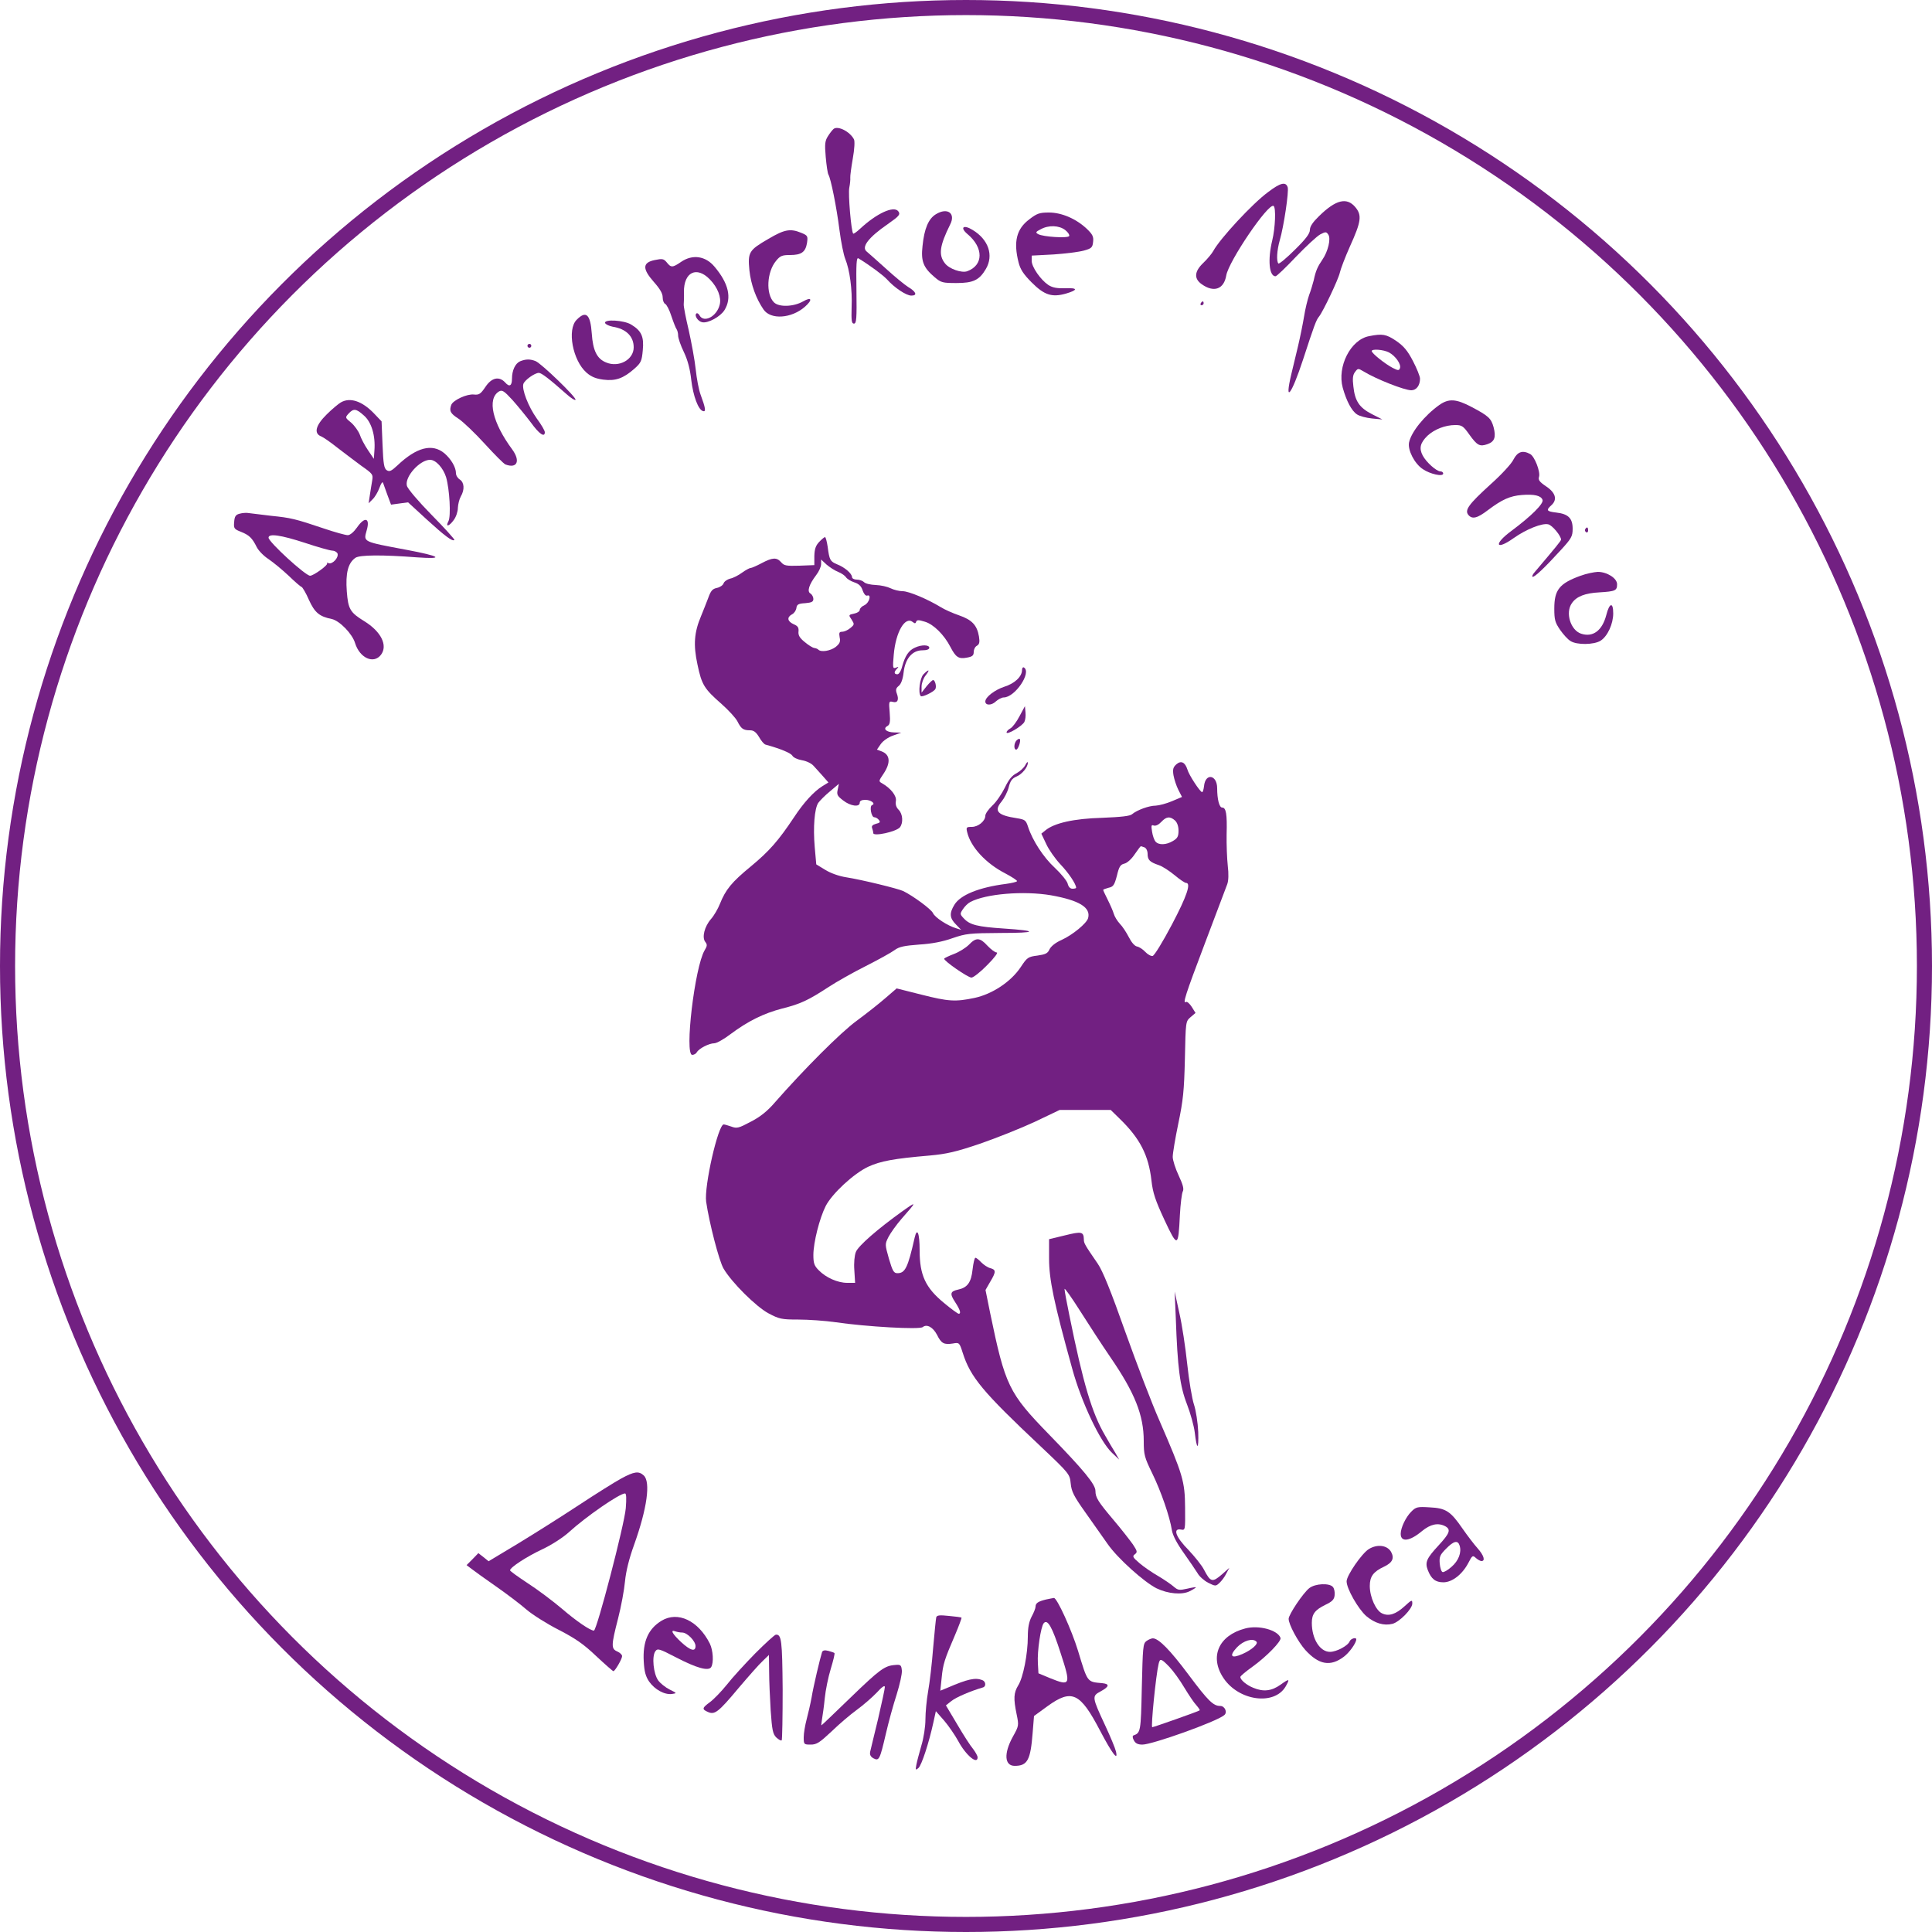
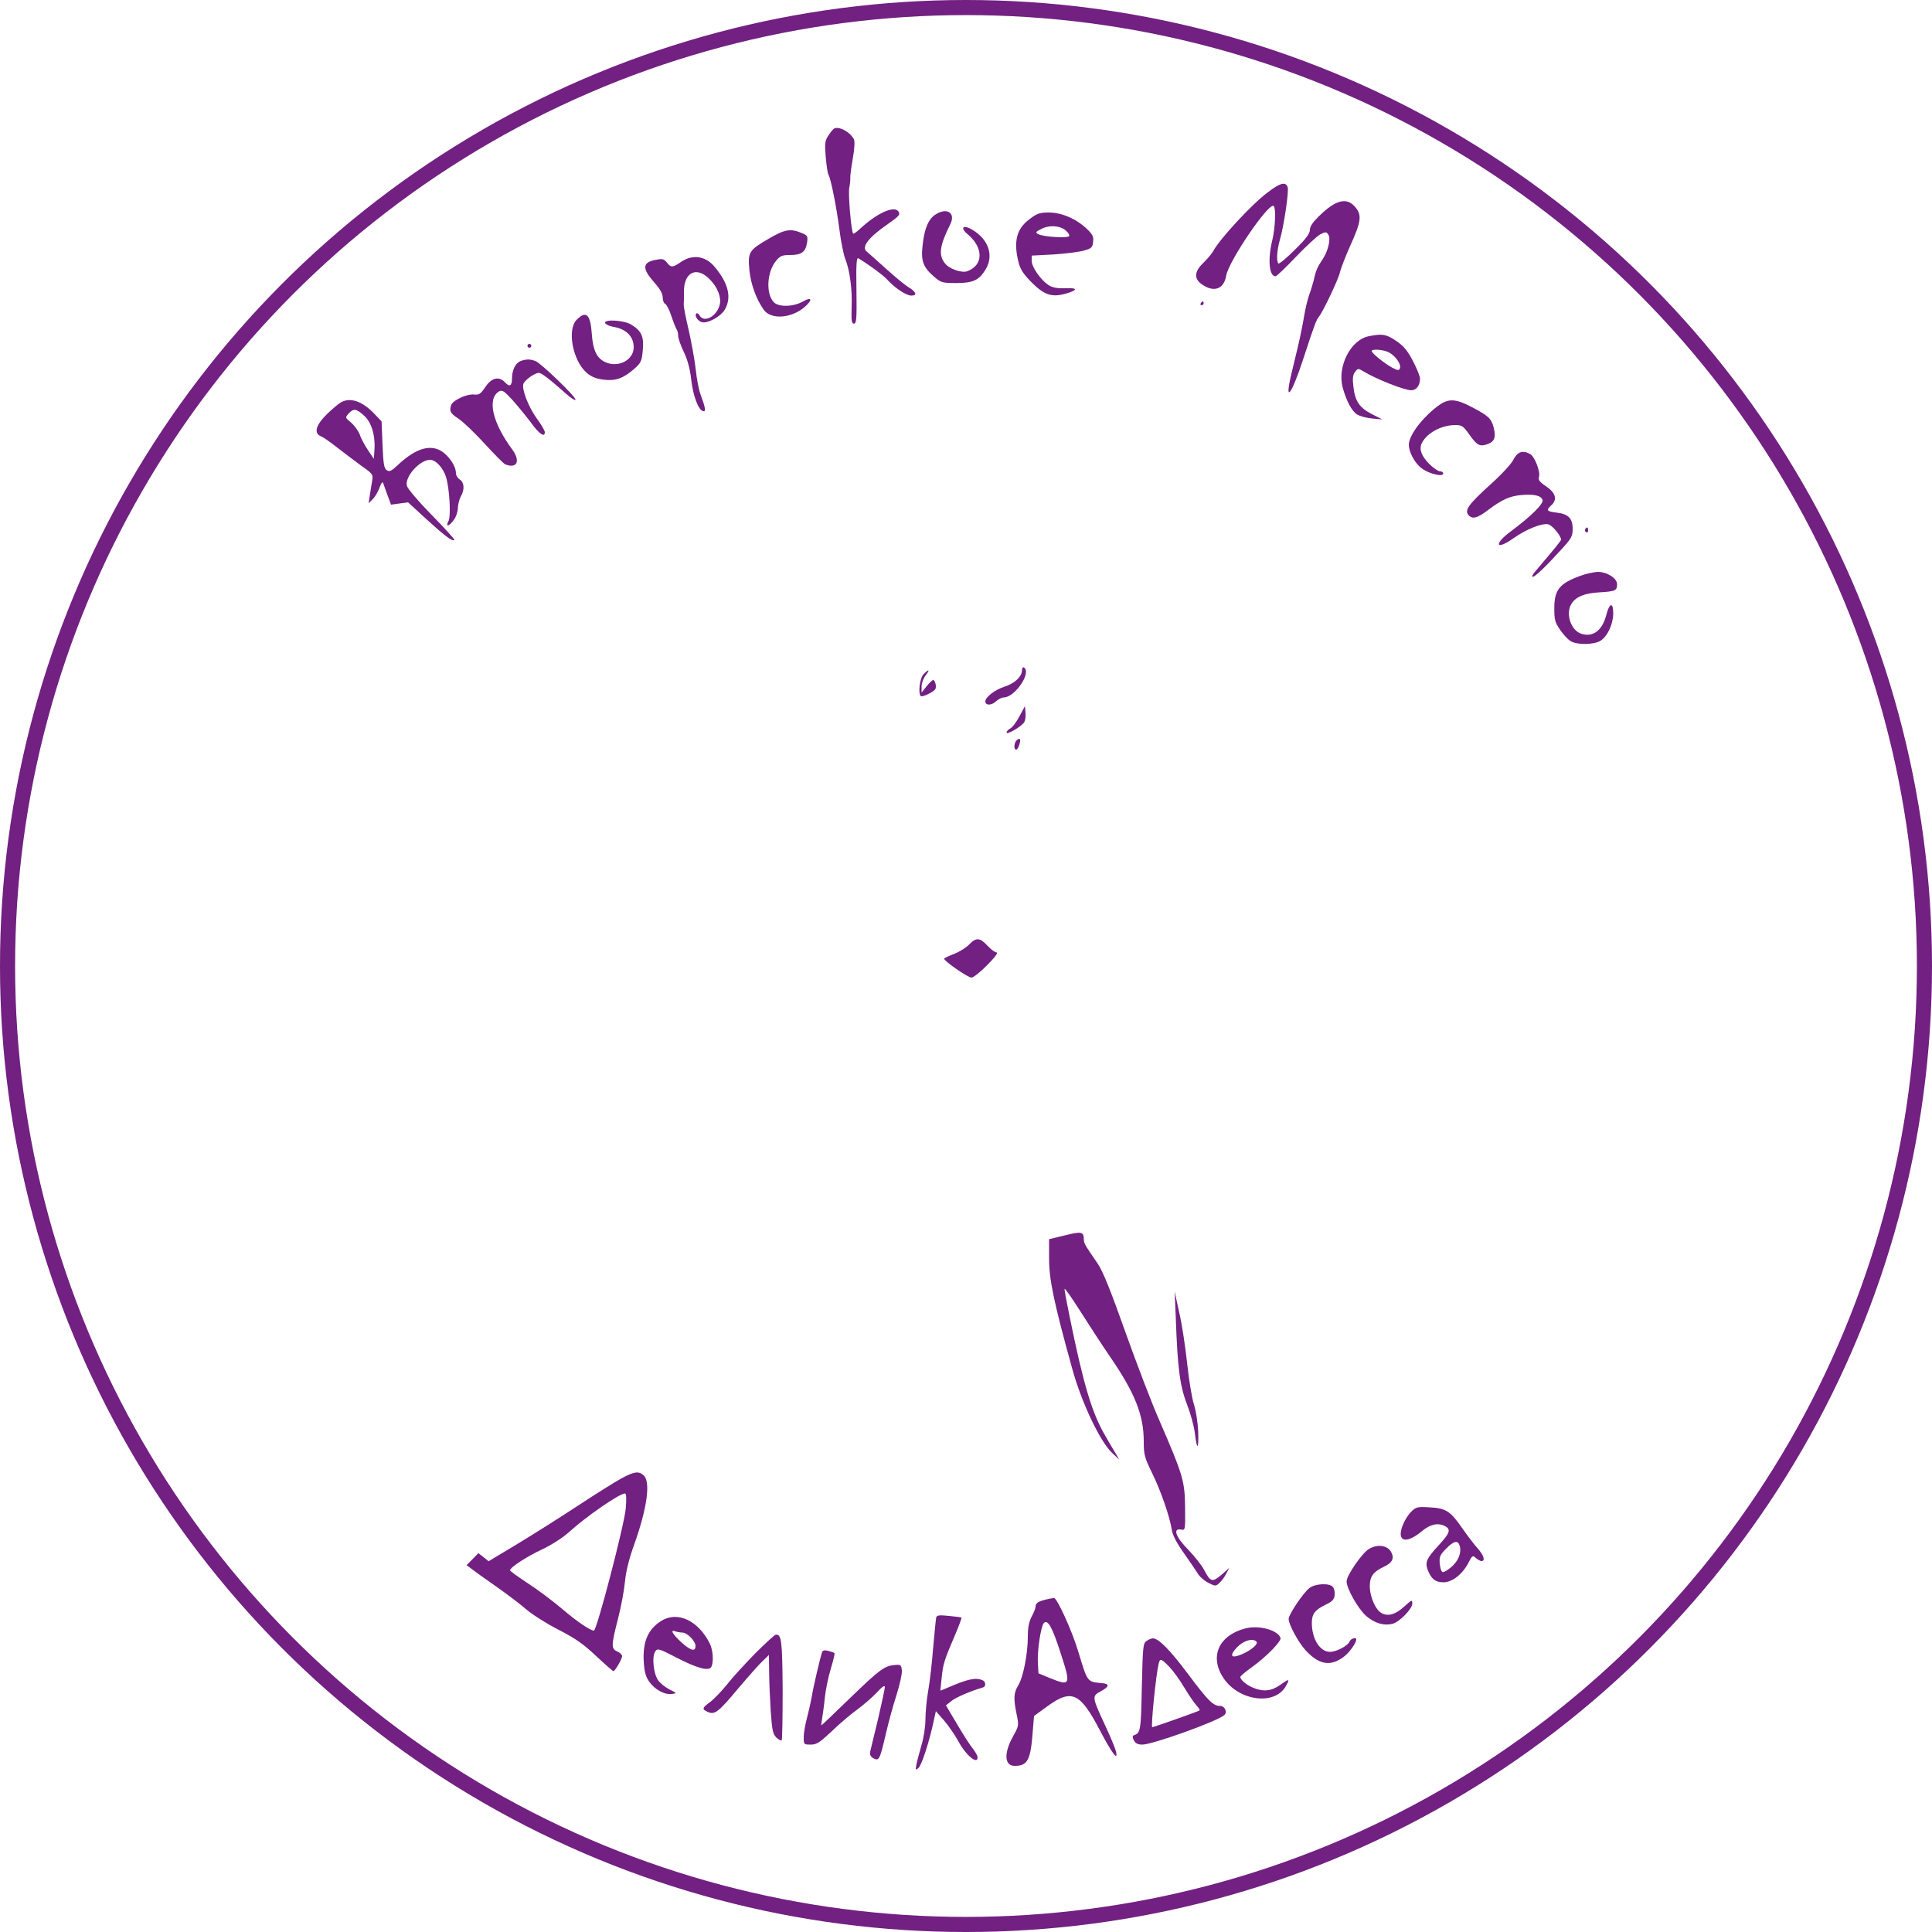
<svg xmlns="http://www.w3.org/2000/svg" width="128" height="128" viewBox="0 0 128 128" fill="none">
  <g clip-path="url(#clip0_15_40)">
    <circle cx="64" cy="64" r="63.5" stroke="#722082" />
    <path d="M55.232 8.538C55.155 8.602 54.989 8.806 54.861 9.011C54.656 9.331 54.63 9.536 54.707 10.406C54.758 10.97 54.835 11.494 54.886 11.571C55.04 11.814 55.424 13.709 55.616 15.232C55.718 16.038 55.898 16.909 56 17.152C56.294 17.869 56.474 19.187 56.422 20.352C56.397 21.248 56.422 21.44 56.576 21.44C56.742 21.44 56.768 21.12 56.742 19.226C56.717 17.498 56.742 17.037 56.87 17.114C57.664 17.6 58.483 18.214 58.752 18.496C59.264 19.072 60.045 19.584 60.378 19.584C60.8 19.584 60.698 19.328 60.16 19.008C59.93 18.867 59.264 18.317 58.688 17.792C58.099 17.267 57.536 16.755 57.421 16.666C57.05 16.371 57.536 15.731 58.816 14.848C59.584 14.31 59.674 14.208 59.507 13.99C59.2 13.619 58.074 14.144 56.998 15.142C56.768 15.36 56.55 15.514 56.525 15.475C56.397 15.347 56.179 12.838 56.269 12.429C56.32 12.173 56.346 11.878 56.333 11.776C56.32 11.674 56.397 11.098 56.499 10.509C56.614 9.869 56.64 9.344 56.576 9.229C56.307 8.717 55.526 8.32 55.232 8.538Z" fill="#722082" />
    <path d="M84.019 12.723C82.983 13.478 80.819 15.821 80.384 16.627C80.294 16.794 80 17.152 79.719 17.421C79.13 17.984 79.091 18.458 79.616 18.829C80.422 19.405 81.088 19.162 81.242 18.253C81.395 17.318 84.032 13.427 84.378 13.645C84.544 13.747 84.493 15.091 84.288 15.936C83.981 17.203 84.083 18.304 84.506 18.304C84.582 18.304 85.184 17.728 85.862 17.011C86.541 16.307 87.258 15.642 87.475 15.526C87.821 15.347 87.872 15.347 88 15.539C88.192 15.795 87.987 16.666 87.603 17.216C87.296 17.664 87.168 17.946 87.04 18.56C86.976 18.803 86.848 19.251 86.733 19.546C86.63 19.84 86.477 20.467 86.4 20.954C86.323 21.427 86.144 22.31 86.003 22.912C85.862 23.514 85.658 24.346 85.555 24.781C85.082 26.778 85.555 26.189 86.336 23.808C87.066 21.568 87.207 21.184 87.386 20.979C87.654 20.646 88.678 18.496 88.768 18.061C88.819 17.83 89.114 17.05 89.434 16.333C90.189 14.669 90.24 14.259 89.792 13.722C89.229 13.056 88.512 13.222 87.398 14.31C86.976 14.72 86.784 15.002 86.784 15.232C86.784 15.475 86.515 15.834 85.786 16.55C85.235 17.101 84.749 17.498 84.698 17.459C84.557 17.306 84.595 16.602 84.787 15.923C85.056 15.002 85.402 12.685 85.312 12.403C85.184 12.019 84.826 12.109 84.019 12.723Z" fill="#722082" />
    <path d="M62.003 14.195C61.517 14.49 61.235 15.142 61.12 16.294C61.005 17.306 61.171 17.728 61.926 18.368C62.349 18.726 62.451 18.752 63.373 18.752C64.474 18.752 64.883 18.56 65.318 17.818C65.843 16.922 65.498 15.872 64.435 15.232C63.834 14.861 63.578 15.066 64.09 15.501C65.178 16.41 65.165 17.574 64.077 17.971C63.706 18.099 62.886 17.818 62.605 17.446C62.17 16.896 62.246 16.294 62.95 14.874C63.334 14.131 62.771 13.722 62.003 14.195Z" fill="#722082" />
    <path d="M68.198 14.528C67.341 15.168 67.136 16.013 67.482 17.382C67.597 17.843 67.802 18.163 68.352 18.714C69.184 19.546 69.683 19.712 70.605 19.456C71.437 19.213 71.424 19.059 70.567 19.098C70.016 19.11 69.734 19.059 69.453 18.88C68.941 18.534 68.352 17.69 68.352 17.28V16.934L69.799 16.858C70.579 16.806 71.488 16.691 71.808 16.602C72.32 16.461 72.384 16.397 72.422 16.013C72.461 15.68 72.384 15.526 72.013 15.168C71.296 14.49 70.336 14.08 69.491 14.08C68.864 14.08 68.698 14.144 68.198 14.528ZM70.579 15.245C70.758 15.386 70.874 15.565 70.835 15.642C70.733 15.795 69.107 15.693 68.787 15.514C68.595 15.411 68.608 15.36 68.941 15.194C69.466 14.899 70.17 14.925 70.579 15.245Z" fill="#722082" />
    <path d="M50.919 15.821C49.613 16.576 49.536 16.704 49.651 17.92C49.754 18.854 50.087 19.776 50.586 20.506C51.059 21.197 52.429 21.107 53.325 20.326C53.85 19.866 53.786 19.635 53.21 19.968C52.583 20.326 51.61 20.365 51.277 20.032C50.727 19.482 50.803 18.01 51.418 17.28C51.687 16.947 51.827 16.896 52.339 16.896C53.094 16.896 53.363 16.704 53.466 16.102C53.53 15.642 53.517 15.603 53.082 15.424C52.365 15.13 51.981 15.194 50.919 15.821Z" fill="#722082" />
    <path d="M45.133 17.344C44.557 17.741 44.455 17.741 44.173 17.382C43.968 17.139 43.879 17.126 43.379 17.229C42.56 17.395 42.547 17.805 43.315 18.675C43.725 19.136 43.904 19.443 43.904 19.699C43.904 19.904 43.981 20.096 44.071 20.134C44.16 20.173 44.352 20.531 44.48 20.941C44.621 21.363 44.775 21.747 44.826 21.811C44.877 21.888 44.928 22.067 44.928 22.234C44.928 22.4 45.094 22.886 45.312 23.334C45.568 23.872 45.722 24.474 45.798 25.178C45.926 26.24 46.259 27.149 46.579 27.238C46.784 27.302 46.746 27.034 46.413 26.138C46.298 25.83 46.157 25.088 46.093 24.474C46.029 23.859 45.811 22.694 45.632 21.888C45.44 21.082 45.286 20.301 45.299 20.16C45.312 20.019 45.325 19.661 45.312 19.354C45.299 18.022 46.157 17.613 47.027 18.509C47.552 19.046 47.808 19.712 47.68 20.198C47.488 20.966 46.643 21.414 46.349 20.902C46.285 20.774 46.182 20.723 46.131 20.774C45.99 20.915 46.246 21.299 46.528 21.35C46.912 21.427 47.731 20.979 48 20.544C48.499 19.738 48.269 18.765 47.334 17.664C46.746 16.96 45.888 16.832 45.133 17.344Z" fill="#722082" />
    <path d="M79.552 20.096C79.514 20.16 79.539 20.224 79.603 20.224C79.68 20.224 79.744 20.16 79.744 20.096C79.744 20.019 79.719 19.968 79.693 19.968C79.655 19.968 79.591 20.019 79.552 20.096Z" fill="#722082" />
    <path d="M38.208 21.184C37.555 21.824 37.939 23.885 38.861 24.691C39.168 24.96 39.475 25.088 39.974 25.152C40.781 25.254 41.293 25.075 42.022 24.435C42.47 24.038 42.522 23.923 42.586 23.206C42.675 22.298 42.496 21.914 41.818 21.504C41.344 21.21 40 21.133 40.09 21.402C40.128 21.491 40.346 21.594 40.589 21.645C41.485 21.786 41.984 22.285 41.984 23.014C41.984 23.834 40.998 24.371 40.154 24.013C39.552 23.77 39.283 23.232 39.206 22.093C39.117 20.813 38.822 20.557 38.208 21.184Z" fill="#722082" />
    <path d="M90.701 22.272C89.485 22.502 88.576 24.282 88.96 25.69C89.203 26.56 89.549 27.226 89.907 27.456C90.074 27.571 90.522 27.686 90.893 27.725L91.584 27.789L90.88 27.43C90.061 27.008 89.767 26.573 89.664 25.6C89.6 25.075 89.626 24.832 89.779 24.64C89.959 24.397 89.984 24.397 90.33 24.602C91.162 25.114 93.043 25.856 93.504 25.856C93.837 25.856 94.08 25.536 94.08 25.088C94.08 24.934 93.863 24.397 93.607 23.91C93.248 23.219 92.992 22.925 92.493 22.579C91.84 22.144 91.597 22.093 90.701 22.272ZM92.019 23.347C92.455 23.578 92.851 24.141 92.749 24.397C92.685 24.563 92.621 24.55 92.263 24.371C91.776 24.115 90.88 23.411 90.88 23.258C90.88 23.104 91.648 23.155 92.019 23.347Z" fill="#722082" />
    <path d="M34.944 22.912C34.944 22.976 35.008 23.04 35.072 23.04C35.149 23.04 35.2 22.976 35.2 22.912C35.2 22.835 35.149 22.784 35.072 22.784C35.008 22.784 34.944 22.835 34.944 22.912Z" fill="#722082" />
    <path d="M34.458 23.936C34.138 24.077 33.92 24.538 33.92 25.088C33.92 25.562 33.754 25.664 33.472 25.344C33.075 24.909 32.576 25.011 32.166 25.626C31.846 26.099 31.744 26.176 31.398 26.138C30.938 26.086 30.029 26.509 29.901 26.816C29.747 27.226 29.837 27.392 30.374 27.738C30.682 27.942 31.462 28.685 32.115 29.402C32.768 30.118 33.382 30.733 33.485 30.771C34.266 31.066 34.496 30.541 33.933 29.773C32.627 28.006 32.256 26.419 33.062 25.933C33.267 25.818 33.395 25.894 33.946 26.496C34.291 26.88 34.842 27.558 35.174 27.994C35.725 28.762 36.096 29.005 36.096 28.634C36.096 28.531 35.866 28.134 35.571 27.738C34.995 26.931 34.56 25.792 34.675 25.434C34.765 25.178 35.43 24.704 35.699 24.704C35.878 24.704 36.403 25.114 37.504 26.086C37.824 26.381 38.106 26.547 38.131 26.483C38.182 26.317 35.878 24.09 35.482 23.923C35.123 23.782 34.842 23.782 34.458 23.936Z" fill="#722082" />
    <path d="M22.579 26.662C22.426 26.752 22.003 27.098 21.645 27.456C20.902 28.186 20.774 28.723 21.286 28.915C21.44 28.979 21.914 29.312 22.349 29.658C22.784 29.99 23.488 30.528 23.923 30.848C24.704 31.398 24.73 31.424 24.653 31.872C24.614 32.115 24.538 32.55 24.499 32.832L24.422 33.344L24.678 33.088C24.832 32.947 25.037 32.602 25.139 32.32C25.254 32 25.344 31.885 25.382 32C25.421 32.102 25.549 32.474 25.677 32.819L25.907 33.434L26.47 33.357L27.034 33.28L28.275 34.419C29.466 35.507 29.978 35.891 30.106 35.776C30.131 35.738 29.466 34.995 28.595 34.112C27.738 33.242 26.995 32.371 26.957 32.179C26.803 31.59 27.814 30.464 28.493 30.464C28.877 30.464 29.363 31.002 29.555 31.616C29.786 32.41 29.888 34.202 29.709 34.534C29.491 34.944 29.76 34.88 30.067 34.445C30.221 34.24 30.336 33.882 30.336 33.638C30.349 33.408 30.426 33.075 30.528 32.896C30.797 32.435 30.758 31.962 30.464 31.77C30.323 31.68 30.208 31.501 30.208 31.347C30.208 30.963 29.888 30.413 29.44 30.029C28.634 29.363 27.597 29.632 26.33 30.835C25.933 31.206 25.805 31.27 25.626 31.155C25.446 31.04 25.395 30.746 25.344 29.466L25.28 27.917L24.768 27.379C23.987 26.573 23.194 26.304 22.579 26.662ZM24.115 27.533C24.614 27.968 24.883 28.864 24.806 29.85L24.768 30.4L24.371 29.811C24.154 29.491 23.91 29.03 23.834 28.787C23.744 28.557 23.488 28.198 23.27 28.006C22.861 27.674 22.861 27.661 23.091 27.405C23.424 27.046 23.59 27.059 24.115 27.533Z" fill="#722082" />
    <path d="M95.36 26.829C94.375 27.533 93.491 28.621 93.351 29.325C93.261 29.824 93.709 30.707 94.259 31.078C94.746 31.411 95.616 31.603 95.616 31.373C95.616 31.296 95.539 31.232 95.437 31.232C95.168 31.232 94.49 30.618 94.259 30.182C94.003 29.696 94.093 29.338 94.579 28.864C95.04 28.442 95.744 28.16 96.423 28.16C96.845 28.16 96.947 28.224 97.344 28.787C97.869 29.517 98.035 29.606 98.547 29.427C99.021 29.261 99.123 28.966 98.957 28.314C98.791 27.712 98.624 27.558 97.485 26.957C96.461 26.419 95.987 26.394 95.36 26.829Z" fill="#722082" />
    <path d="M100.275 30.438C100.147 30.72 99.456 31.462 98.739 32.102C97.306 33.408 97.024 33.792 97.28 34.112C97.536 34.419 97.869 34.342 98.586 33.792C99.507 33.101 100.032 32.858 100.826 32.794C101.645 32.73 102.093 32.832 102.195 33.114C102.298 33.357 101.44 34.202 100.134 35.174C98.931 36.058 99.085 36.506 100.288 35.648C101.12 35.059 102.182 34.637 102.579 34.739C102.848 34.803 103.424 35.507 103.424 35.75C103.424 35.827 103.091 36.237 101.658 37.926C101.555 38.042 101.491 38.182 101.53 38.208C101.619 38.298 102.336 37.619 103.398 36.454C104.115 35.674 104.192 35.533 104.192 35.034C104.192 34.33 103.898 34.048 103.104 33.958C102.464 33.882 102.413 33.805 102.784 33.472C103.194 33.101 103.066 32.64 102.426 32.218C101.99 31.923 101.901 31.795 101.965 31.59C102.067 31.258 101.67 30.234 101.376 30.08C100.877 29.811 100.544 29.926 100.275 30.438Z" fill="#722082" />
-     <path d="M15.872 34.035C15.616 34.099 15.539 34.214 15.514 34.586C15.475 35.008 15.514 35.059 15.975 35.238C16.512 35.456 16.704 35.635 17.011 36.25C17.127 36.48 17.472 36.838 17.792 37.043C18.112 37.261 18.701 37.747 19.11 38.131C19.52 38.528 19.917 38.874 19.981 38.886C20.045 38.912 20.275 39.296 20.467 39.744C20.851 40.589 21.159 40.845 21.978 41.011C22.503 41.126 23.347 41.997 23.526 42.611C23.834 43.597 24.755 44.019 25.242 43.379C25.703 42.765 25.255 41.843 24.128 41.152C23.194 40.576 23.066 40.358 22.976 39.181C22.887 37.978 23.053 37.299 23.552 36.954C23.834 36.762 25.331 36.749 27.648 36.928C29.479 37.056 29.184 36.851 26.944 36.429C24 35.878 24.077 35.917 24.294 35.136C24.538 34.304 24.166 34.202 23.654 34.944C23.437 35.251 23.194 35.456 23.04 35.456C22.899 35.456 22.195 35.264 21.479 35.021C19.546 34.368 19.251 34.304 17.984 34.176C17.357 34.099 16.691 34.022 16.512 33.997C16.333 33.958 16.051 33.984 15.872 34.035ZM20.211 35.968C21.056 36.25 21.875 36.48 22.016 36.48C22.157 36.48 22.311 36.57 22.362 36.672C22.451 36.941 22.029 37.402 21.773 37.312C21.671 37.274 21.619 37.274 21.671 37.325C21.76 37.427 20.774 38.144 20.544 38.144C20.237 38.144 17.792 35.904 17.792 35.622C17.792 35.328 18.599 35.443 20.211 35.968Z" fill="#722082" />
-     <path d="M105.024 35.059C104.986 35.123 105.011 35.213 105.088 35.264C105.152 35.302 105.216 35.251 105.216 35.149C105.216 34.918 105.139 34.88 105.024 35.059Z" fill="#722082" />
-     <path d="M54.272 35.904C54.042 36.147 53.965 36.378 53.952 36.838V37.44L52.967 37.478C52.096 37.504 51.943 37.478 51.751 37.248C51.456 36.915 51.187 36.928 50.458 37.312C50.125 37.491 49.792 37.632 49.728 37.632C49.651 37.632 49.395 37.773 49.165 37.939C48.922 38.118 48.576 38.298 48.371 38.336C48.179 38.387 47.974 38.528 47.936 38.656C47.898 38.771 47.693 38.912 47.501 38.95C47.194 39.014 47.091 39.142 46.912 39.642C46.784 39.974 46.579 40.499 46.451 40.806C45.99 41.894 45.926 42.714 46.208 44.019C46.49 45.376 46.656 45.632 47.808 46.643C48.269 47.053 48.742 47.565 48.858 47.795C49.101 48.282 49.242 48.384 49.69 48.384C49.933 48.384 50.087 48.499 50.291 48.832C50.432 49.088 50.624 49.306 50.714 49.331C51.738 49.613 52.391 49.894 52.493 50.061C52.557 50.189 52.839 50.317 53.133 50.368C53.44 50.419 53.773 50.586 53.901 50.739C54.042 50.88 54.31 51.2 54.515 51.418L54.886 51.84L54.49 52.083C53.914 52.442 53.248 53.171 52.608 54.144C51.559 55.718 50.97 56.384 49.754 57.395C48.474 58.445 48.077 58.931 47.693 59.891C47.565 60.211 47.309 60.659 47.104 60.89C46.669 61.389 46.49 62.118 46.733 62.413C46.861 62.579 46.861 62.669 46.682 62.963C46.029 64.064 45.338 69.888 45.862 69.888C45.978 69.888 46.118 69.811 46.17 69.709C46.31 69.466 46.976 69.12 47.322 69.12C47.475 69.12 47.962 68.851 48.41 68.506C49.562 67.648 50.599 67.136 51.827 66.816C53.056 66.509 53.555 66.266 54.912 65.382C55.437 65.037 56.55 64.41 57.37 64C58.202 63.578 59.059 63.104 59.264 62.95C59.571 62.72 59.904 62.656 60.903 62.579C61.734 62.528 62.464 62.387 63.104 62.157C64 61.85 64.231 61.824 66.304 61.811C68.723 61.811 68.813 61.67 66.496 61.517C64.768 61.402 64.256 61.274 63.872 60.864C63.59 60.57 63.59 60.544 63.795 60.237C63.91 60.058 64.128 59.84 64.282 59.763C65.306 59.213 67.827 59.008 69.632 59.315C71.501 59.648 72.282 60.122 72.09 60.826C72 61.171 71.066 61.939 70.336 62.272C69.927 62.451 69.632 62.694 69.53 62.899C69.415 63.168 69.261 63.232 68.736 63.309C68.109 63.386 68.045 63.437 67.623 64.077C66.983 65.037 65.754 65.856 64.576 66.112C63.296 66.381 62.848 66.355 61.031 65.894L59.405 65.485L58.663 66.125C58.253 66.483 57.408 67.149 56.768 67.622C55.706 68.39 53.248 70.861 51.328 73.05C50.842 73.613 50.368 73.997 49.741 74.317C48.947 74.739 48.819 74.778 48.448 74.637C48.23 74.56 48 74.496 47.949 74.496C47.578 74.496 46.643 78.592 46.784 79.616C46.989 81.024 47.642 83.546 47.936 84.045C48.474 84.966 50.099 86.579 50.919 87.014C51.623 87.386 51.776 87.424 52.89 87.424C53.555 87.424 54.669 87.501 55.373 87.603C57.395 87.898 60.928 88.102 61.133 87.923C61.402 87.706 61.811 87.923 62.08 88.435C62.362 89.011 62.541 89.101 63.13 89.011C63.552 88.934 63.565 88.947 63.782 89.626C64.294 91.238 65.101 92.211 68.954 95.834C70.861 97.638 70.874 97.664 70.938 98.291C70.989 98.816 71.142 99.123 71.898 100.186C72.384 100.877 73.062 101.837 73.395 102.31C74.061 103.258 75.789 104.806 76.621 105.229C77.389 105.6 78.323 105.677 78.823 105.421C79.053 105.306 79.232 105.19 79.232 105.165C79.232 105.139 78.976 105.178 78.656 105.254C78.144 105.37 78.042 105.357 77.786 105.139C77.632 104.998 77.171 104.678 76.762 104.435C76.339 104.192 75.776 103.808 75.495 103.565C75.046 103.181 75.008 103.104 75.187 102.976C75.367 102.835 75.354 102.771 75.059 102.323C74.867 102.054 74.304 101.325 73.792 100.723C72.743 99.482 72.576 99.213 72.576 98.778C72.576 98.342 71.808 97.408 69.491 95.027C66.829 92.288 66.599 91.814 65.6 86.989L65.293 85.466L65.6 84.928C65.997 84.262 65.997 84.122 65.613 84.019C65.447 83.981 65.178 83.802 65.011 83.635C64.858 83.469 64.678 83.328 64.627 83.328C64.563 83.328 64.487 83.674 64.435 84.109C64.346 84.966 64.09 85.312 63.475 85.44C62.95 85.555 62.912 85.709 63.283 86.272C63.616 86.784 63.693 87.04 63.514 87.04C63.462 87.04 63.014 86.72 62.541 86.323C61.312 85.312 60.928 84.48 60.928 82.842C60.928 81.69 60.762 81.28 60.595 82.01C60.147 83.994 59.968 84.352 59.456 84.352C59.213 84.352 59.136 84.211 58.893 83.392C58.624 82.432 58.624 82.432 58.867 81.946C59.008 81.677 59.392 81.139 59.725 80.755C60.762 79.578 60.762 79.552 59.776 80.256C58.151 81.421 56.87 82.534 56.704 82.944C56.614 83.174 56.563 83.661 56.602 84.16L56.653 84.992H56.128C55.501 84.992 54.72 84.646 54.246 84.16C53.952 83.866 53.888 83.699 53.888 83.149C53.888 82.317 54.298 80.704 54.707 79.898C55.13 79.078 56.563 77.747 57.523 77.299C58.33 76.928 59.187 76.762 61.594 76.557C62.72 76.454 63.334 76.314 64.922 75.776C65.997 75.405 67.635 74.752 68.544 74.33L70.208 73.536H71.898H73.587L74.176 74.112C75.533 75.43 76.096 76.531 76.288 78.221C76.378 79.027 76.544 79.526 77.146 80.819C78.016 82.675 78.067 82.662 78.17 80.512C78.208 79.77 78.298 79.066 78.362 78.938C78.451 78.771 78.374 78.49 78.093 77.888C77.875 77.427 77.696 76.864 77.696 76.646C77.696 76.416 77.862 75.418 78.067 74.432C78.387 72.896 78.451 72.282 78.502 70.157C78.554 67.674 78.554 67.674 78.874 67.392L79.207 67.11L78.951 66.701C78.81 66.483 78.643 66.342 78.579 66.381C78.336 66.534 78.515 65.958 79.821 62.515C80.563 60.557 81.229 58.778 81.306 58.586C81.395 58.355 81.408 57.894 81.344 57.37C81.293 56.896 81.254 55.949 81.267 55.27C81.306 53.926 81.229 53.504 80.973 53.504C80.781 53.504 80.64 52.954 80.64 52.224C80.64 51.328 79.859 51.187 79.77 52.083C79.744 52.301 79.693 52.48 79.642 52.48C79.514 52.48 78.758 51.328 78.669 50.982C78.515 50.496 78.246 50.368 77.939 50.637C77.722 50.829 77.683 50.97 77.747 51.366C77.799 51.648 77.939 52.07 78.067 52.326L78.311 52.8L77.645 53.082C77.287 53.235 76.8 53.363 76.57 53.376C76.122 53.376 75.328 53.67 75.008 53.939C74.88 54.067 74.278 54.131 73.024 54.182C71.142 54.234 69.85 54.528 69.261 55.014L68.992 55.232L69.312 55.91C69.478 56.282 69.901 56.883 70.246 57.254C70.797 57.83 71.296 58.573 71.296 58.816C71.296 58.854 71.181 58.88 71.053 58.88C70.899 58.88 70.784 58.752 70.733 58.534C70.682 58.355 70.298 57.882 69.888 57.498C69.133 56.806 68.403 55.68 68.109 54.771C67.968 54.336 67.904 54.298 67.367 54.208C66.087 54.016 65.831 53.734 66.355 53.107C66.534 52.89 66.752 52.467 66.829 52.16C66.931 51.738 67.059 51.571 67.328 51.456C67.712 51.302 68.096 50.829 68.096 50.534C68.096 50.445 68.019 50.509 67.93 50.688C67.84 50.867 67.584 51.098 67.354 51.226C67.046 51.379 66.829 51.648 66.573 52.186C66.368 52.595 66.01 53.133 65.741 53.376C65.485 53.619 65.28 53.914 65.28 54.042C65.28 54.4 64.806 54.784 64.384 54.784C64.026 54.784 64 54.81 64.077 55.13C64.307 56.115 65.319 57.203 66.586 57.856C67.046 58.099 67.418 58.342 67.379 58.381C67.354 58.432 67.021 58.509 66.65 58.56C64.858 58.79 63.629 59.29 63.232 59.942C62.886 60.506 62.912 60.826 63.334 61.248L63.68 61.606L63.36 61.504C62.784 61.338 61.939 60.787 61.811 60.493C61.696 60.237 60.493 59.354 59.84 59.034C59.482 58.867 57.062 58.278 56.077 58.125C55.578 58.048 55.014 57.843 54.669 57.626L54.08 57.267L53.978 56.128C53.862 54.784 53.965 53.581 54.208 53.197C54.31 53.056 54.656 52.698 54.989 52.429L55.578 51.93L55.501 52.314C55.424 52.646 55.475 52.736 55.859 53.03C56.346 53.414 56.96 53.491 56.96 53.184C56.96 53.056 57.088 52.992 57.331 52.992C57.703 52.992 58.035 53.248 57.779 53.338C57.587 53.402 57.728 54.144 57.92 54.144C58.01 54.144 58.151 54.221 58.227 54.323C58.343 54.464 58.304 54.515 58.035 54.579C57.805 54.643 57.728 54.733 57.779 54.861C57.818 54.976 57.856 55.117 57.856 55.194C57.856 55.437 59.379 55.104 59.623 54.81C59.853 54.515 59.815 53.926 59.533 53.645C59.379 53.491 59.315 53.299 59.354 53.069C59.418 52.736 59.021 52.224 58.432 51.891C58.202 51.763 58.215 51.738 58.535 51.264C59.021 50.534 58.983 49.997 58.407 49.779L58.099 49.664L58.355 49.293C58.509 49.075 58.867 48.832 59.175 48.73L59.712 48.538L59.239 48.525C58.714 48.512 58.471 48.282 58.791 48.102C58.957 48.013 58.995 47.834 58.944 47.206C58.88 46.477 58.893 46.438 59.149 46.502C59.469 46.592 59.571 46.362 59.418 45.952C59.328 45.709 59.354 45.594 59.546 45.44C59.699 45.312 59.815 45.005 59.866 44.557C59.968 43.635 60.442 43.085 61.107 43.085C61.402 43.085 61.568 43.021 61.568 42.918C61.568 42.714 61.056 42.701 60.621 42.906C60.211 43.085 59.968 43.443 59.776 44.134C59.699 44.454 59.559 44.672 59.456 44.672C59.226 44.672 59.213 44.518 59.431 44.301C59.559 44.173 59.533 44.16 59.354 44.237C59.149 44.314 59.136 44.25 59.213 43.379C59.341 41.869 59.968 40.794 60.48 41.216C60.608 41.318 60.659 41.318 60.698 41.19C60.749 41.062 60.864 41.062 61.274 41.19C61.85 41.357 62.554 42.061 62.963 42.854C63.322 43.546 63.514 43.674 64.051 43.571C64.422 43.507 64.512 43.43 64.512 43.187C64.512 43.034 64.602 42.842 64.73 42.778C64.883 42.688 64.922 42.547 64.858 42.163C64.73 41.421 64.397 41.062 63.539 40.768C63.13 40.627 62.579 40.384 62.336 40.23C61.453 39.693 60.211 39.168 59.802 39.168C59.571 39.168 59.213 39.078 59.008 38.976C58.803 38.874 58.368 38.771 58.023 38.758C57.69 38.746 57.331 38.669 57.242 38.566C57.152 38.477 56.934 38.4 56.755 38.4C56.589 38.4 56.448 38.323 56.448 38.234C56.448 38.003 55.962 37.581 55.462 37.389C55.002 37.197 54.95 37.107 54.835 36.224C54.784 35.878 54.707 35.584 54.656 35.584C54.618 35.584 54.438 35.725 54.272 35.904ZM55.526 37.888C55.757 37.978 55.987 38.144 56.051 38.246C56.115 38.349 56.358 38.502 56.589 38.579C56.909 38.682 57.062 38.835 57.152 39.117C57.229 39.334 57.344 39.488 57.447 39.462C57.754 39.347 57.6 39.936 57.28 40.09C57.101 40.166 56.96 40.307 56.96 40.41C56.96 40.499 56.794 40.614 56.589 40.653C56.218 40.73 56.205 40.742 56.422 41.05C56.614 41.357 56.614 41.382 56.333 41.613C56.166 41.754 55.923 41.856 55.795 41.856C55.603 41.856 55.578 41.92 55.629 42.227C55.693 42.509 55.642 42.637 55.36 42.867C55.014 43.123 54.413 43.226 54.221 43.046C54.182 42.995 54.054 42.944 53.952 42.931C53.837 42.918 53.555 42.739 53.312 42.534C52.979 42.266 52.877 42.086 52.903 41.843C52.928 41.587 52.864 41.472 52.583 41.357C52.16 41.165 52.122 40.896 52.467 40.704C52.608 40.64 52.736 40.448 52.762 40.294C52.787 40.051 52.89 39.987 53.35 39.962C53.773 39.923 53.888 39.872 53.888 39.68C53.888 39.552 53.798 39.386 53.696 39.322C53.453 39.194 53.594 38.733 54.08 38.093C54.259 37.862 54.4 37.542 54.4 37.376V37.069L54.758 37.402C54.95 37.568 55.296 37.798 55.526 37.888ZM77.85 54.362C77.99 54.49 78.08 54.746 78.08 55.027C78.08 55.411 78.016 55.539 77.709 55.718C77.261 55.987 76.762 56 76.557 55.757C76.467 55.654 76.365 55.36 76.326 55.091C76.263 54.694 76.275 54.63 76.442 54.694C76.57 54.733 76.762 54.643 76.941 54.451C77.274 54.093 77.517 54.067 77.85 54.362ZM75.827 56.141C75.942 56.192 76.032 56.371 76.032 56.576C76.032 56.973 76.173 57.114 76.775 57.318C77.018 57.395 77.478 57.702 77.824 57.984C78.157 58.266 78.502 58.496 78.579 58.496C78.925 58.496 78.643 59.354 77.645 61.248C77.031 62.413 76.48 63.309 76.365 63.334C76.263 63.36 76.032 63.232 75.879 63.066C75.712 62.886 75.469 62.733 75.328 62.707C75.174 62.682 74.957 62.426 74.79 62.093C74.624 61.773 74.368 61.376 74.189 61.197C74.022 61.018 73.843 60.723 73.792 60.544C73.741 60.365 73.562 59.955 73.395 59.622C73.229 59.29 73.088 58.995 73.088 58.957C73.088 58.931 73.254 58.867 73.447 58.816C73.754 58.752 73.831 58.65 73.997 58.022C74.138 57.421 74.227 57.28 74.496 57.216C74.675 57.178 74.97 56.909 75.174 56.602C75.379 56.307 75.558 56.064 75.584 56.064C75.61 56.064 75.712 56.102 75.827 56.141Z" fill="#722082" />
+     <path d="M105.024 35.059C104.986 35.123 105.011 35.213 105.088 35.264C105.152 35.302 105.216 35.251 105.216 35.149C105.216 34.918 105.139 34.88 105.024 35.059" fill="#722082" />
    <path d="M104.717 38.144C103.309 38.656 102.976 39.078 102.976 40.32C102.976 41.062 103.027 41.242 103.36 41.728C103.565 42.022 103.872 42.368 104.051 42.47C104.461 42.739 105.613 42.726 106.048 42.445C106.509 42.15 106.88 41.331 106.88 40.64C106.88 39.859 106.624 39.936 106.419 40.755C106.15 41.779 105.536 42.24 104.755 41.984C104.051 41.754 103.693 40.589 104.141 39.962C104.448 39.514 105.011 39.296 105.971 39.245C107.021 39.181 107.136 39.13 107.136 38.707C107.136 38.31 106.47 37.888 105.856 37.888C105.613 37.901 105.101 38.003 104.717 38.144Z" fill="#722082" />
    <path d="M67.712 44.39C67.712 44.826 67.226 45.286 66.522 45.504C65.907 45.709 65.28 46.182 65.28 46.477C65.28 46.746 65.69 46.746 65.971 46.477C66.125 46.336 66.368 46.208 66.496 46.208C67.238 46.208 68.365 44.557 67.84 44.224C67.776 44.186 67.712 44.25 67.712 44.39Z" fill="#722082" />
    <path d="M61.184 44.672C60.941 44.915 60.813 45.926 61.005 46.118C61.094 46.208 61.85 45.85 61.965 45.658C62.067 45.504 61.952 45.056 61.824 45.056C61.76 45.056 61.568 45.248 61.389 45.466L61.056 45.888V45.491C61.056 45.274 61.171 44.941 61.325 44.749C61.632 44.352 61.555 44.301 61.184 44.672Z" fill="#722082" />
    <path d="M67.546 47.45C67.354 47.821 67.085 48.179 66.944 48.256C66.803 48.333 66.688 48.448 66.688 48.525C66.688 48.717 67.712 48.115 67.866 47.834C67.93 47.706 67.968 47.424 67.942 47.194L67.904 46.784L67.546 47.45Z" fill="#722082" />
    <path d="M67.354 49.05C67.174 49.229 67.149 49.664 67.328 49.664C67.456 49.664 67.661 49.05 67.558 48.96C67.533 48.922 67.43 48.973 67.354 49.05Z" fill="#722082" />
    <path d="M64.192 62.592C63.987 62.797 63.539 63.078 63.194 63.206C62.861 63.334 62.566 63.475 62.554 63.514C62.515 63.654 64.128 64.768 64.359 64.768C64.487 64.768 64.96 64.397 65.408 63.936C65.894 63.45 66.15 63.104 66.035 63.104C65.92 63.104 65.651 62.899 65.421 62.656C64.922 62.106 64.666 62.093 64.192 62.592Z" fill="#722082" />
    <path d="M70.567 81.843L69.504 82.099V83.392C69.504 84.762 69.811 86.259 71.04 90.688C71.642 92.89 72.883 95.514 73.677 96.256L74.15 96.704L73.894 96.256C73.741 96.013 73.434 95.488 73.216 95.104C72.346 93.619 71.77 91.699 70.848 87.142C70.669 86.285 70.528 85.504 70.528 85.402C70.528 85.299 70.989 85.952 71.565 86.861C72.141 87.77 73.024 89.126 73.549 89.894C75.187 92.275 75.776 93.76 75.776 95.475C75.776 96.384 75.827 96.563 76.339 97.613C76.915 98.79 77.504 100.48 77.645 101.402C77.709 101.747 77.978 102.259 78.426 102.886C78.797 103.411 79.207 104.013 79.335 104.218C79.45 104.435 79.77 104.717 80.038 104.858C80.525 105.101 80.55 105.101 80.794 104.87C80.934 104.742 81.139 104.474 81.242 104.256L81.447 103.872L80.973 104.294C80.32 104.858 80.205 104.832 79.77 104C79.629 103.718 79.155 103.13 78.733 102.682C77.888 101.824 77.683 101.235 78.246 101.338C78.528 101.389 78.528 101.389 78.515 99.878C78.502 98.138 78.374 97.715 76.826 94.144C76.326 93.018 75.315 90.368 74.56 88.256C73.6 85.542 73.063 84.211 72.73 83.725C71.859 82.458 71.808 82.368 71.808 82.112C71.795 81.6 71.655 81.574 70.567 81.843Z" fill="#722082" />
    <path d="M77.901 87.36C78.016 90.624 78.17 91.827 78.643 93.043C78.874 93.645 79.104 94.477 79.155 94.899C79.296 96.102 79.424 96.09 79.386 94.874C79.36 94.259 79.232 93.44 79.104 93.056C78.976 92.672 78.771 91.456 78.656 90.368C78.541 89.28 78.311 87.744 78.131 86.976L77.824 85.568L77.901 87.36Z" fill="#722082" />
    <path d="M41.152 97.958C40.73 98.189 39.462 98.982 38.336 99.725C37.21 100.467 35.405 101.606 34.33 102.259L32.371 103.437L32.038 103.168L31.693 102.899L31.309 103.296L30.912 103.693L31.232 103.936C31.411 104.077 32.141 104.602 32.858 105.101C33.575 105.6 34.483 106.291 34.88 106.637C35.264 106.97 36.237 107.584 37.018 107.981C38.131 108.557 38.669 108.928 39.501 109.722C40.09 110.272 40.602 110.72 40.64 110.72C40.742 110.72 41.216 109.914 41.216 109.722C41.216 109.632 41.075 109.491 40.896 109.414C40.486 109.235 40.486 109.03 40.947 107.238C41.152 106.445 41.357 105.331 41.408 104.768C41.472 104.102 41.677 103.27 42.01 102.349C42.88 99.917 43.111 98.176 42.65 97.754C42.317 97.446 42.023 97.485 41.152 97.958ZM41.459 99.93C41.37 101.005 39.539 108.032 39.347 108.032C39.104 108.032 38.17 107.392 37.248 106.598C36.647 106.086 35.623 105.318 34.97 104.896C34.33 104.474 33.792 104.09 33.792 104.038C33.792 103.846 34.893 103.13 35.93 102.643C36.531 102.362 37.286 101.875 37.67 101.53C38.835 100.467 41.05 98.944 41.408 98.944C41.498 98.944 41.511 99.277 41.459 99.93Z" fill="#722082" />
    <path d="M93.504 100.147C93.133 100.518 92.8 101.222 92.8 101.619C92.8 102.195 93.402 102.118 94.208 101.44C94.771 100.979 95.27 100.864 95.757 101.12C96.141 101.338 96.051 101.581 95.309 102.387C94.515 103.245 94.4 103.501 94.592 104.013C94.822 104.614 95.104 104.832 95.629 104.832C96.218 104.832 96.896 104.294 97.293 103.526C97.536 103.053 97.574 103.027 97.779 103.219C97.907 103.334 98.074 103.424 98.15 103.424C98.419 103.424 98.317 103.053 97.894 102.579C97.664 102.323 97.216 101.734 96.896 101.274C96.102 100.122 95.795 99.917 94.72 99.866C93.914 99.814 93.811 99.84 93.504 100.147ZM96.704 102.4C96.845 102.848 96.64 103.398 96.166 103.808C95.923 104.026 95.654 104.179 95.578 104.154C95.488 104.128 95.411 103.872 95.386 103.59C95.347 103.13 95.411 103.002 95.808 102.605C96.32 102.08 96.589 102.029 96.704 102.4Z" fill="#722082" />
    <path d="M90.688 102.63C90.215 102.925 89.216 104.384 89.216 104.768C89.216 105.254 89.984 106.598 90.522 107.072C91.085 107.546 91.686 107.725 92.25 107.584C92.71 107.469 93.568 106.598 93.568 106.24C93.568 105.971 93.53 105.984 93.056 106.419C92.467 106.957 92.007 107.098 91.571 106.893C91.162 106.714 90.752 105.818 90.752 105.075C90.752 104.448 90.983 104.128 91.699 103.795C92.263 103.526 92.391 103.232 92.16 102.81C91.904 102.374 91.251 102.285 90.688 102.63Z" fill="#722082" />
    <path d="M86.746 105.216C86.336 105.536 85.376 106.97 85.376 107.251C85.376 107.622 85.99 108.762 86.477 109.312C87.373 110.298 88.141 110.438 89.037 109.76C89.408 109.478 89.856 108.851 89.856 108.608C89.856 108.454 89.498 108.557 89.421 108.736C89.318 109.03 88.55 109.44 88.115 109.44C87.45 109.44 86.912 108.582 86.912 107.52C86.912 106.931 87.117 106.662 87.821 106.317C88.256 106.112 88.397 105.971 88.422 105.69C88.448 105.485 88.397 105.242 88.307 105.139C88.077 104.87 87.142 104.909 86.746 105.216Z" fill="#722082" />
    <path d="M69.299 105.971C68.775 106.099 68.608 106.214 68.608 106.445C68.608 106.547 68.493 106.842 68.352 107.098C68.173 107.443 68.096 107.827 68.096 108.429C68.096 109.568 67.789 111.142 67.456 111.667C67.162 112.154 67.136 112.525 67.354 113.574C67.507 114.317 67.507 114.342 67.098 115.072C66.496 116.173 66.547 116.992 67.226 116.992C68.071 116.992 68.275 116.621 68.416 114.803L68.506 113.69L69.402 113.037C71.015 111.872 71.565 112.141 72.883 114.662C73.677 116.173 74.099 116.736 73.933 116.032C73.882 115.814 73.562 115.046 73.216 114.304C72.346 112.435 72.333 112.371 72.909 112.064C73.498 111.744 73.536 111.565 73.024 111.514C72.013 111.424 72.064 111.488 71.424 109.376C71.002 107.994 70.029 105.856 69.824 105.869C69.76 105.882 69.517 105.92 69.299 105.971ZM70.272 109.53C70.963 111.642 70.925 111.731 69.568 111.181L68.8 110.861L68.762 110.195C68.711 109.389 68.954 107.789 69.146 107.546C69.402 107.238 69.709 107.776 70.272 109.53Z" fill="#722082" />
    <path d="M62.029 107.149C62.003 107.251 61.914 108.16 61.824 109.171C61.747 110.182 61.594 111.488 61.491 112.051C61.389 112.627 61.312 113.459 61.312 113.92C61.312 114.394 61.197 115.149 61.043 115.648C60.902 116.147 60.749 116.71 60.71 116.928C60.646 117.274 60.659 117.299 60.851 117.133C61.056 116.954 61.542 115.482 61.837 114.125L62.003 113.37L62.554 113.997C62.848 114.342 63.27 114.957 63.488 115.354C63.987 116.288 64.768 116.941 64.768 116.429C64.768 116.326 64.627 116.083 64.474 115.878C64.307 115.686 63.834 114.957 63.424 114.253L62.669 112.986L63.04 112.691C63.347 112.448 64.294 112.038 65.126 111.795C65.344 111.731 65.318 111.398 65.075 111.309C64.614 111.13 64.102 111.245 62.797 111.808L62.298 112.013L62.387 111.168C62.477 110.246 62.566 109.965 63.283 108.301C63.539 107.699 63.718 107.2 63.706 107.174C63.68 107.149 63.309 107.098 62.874 107.059C62.259 106.995 62.08 107.008 62.029 107.149Z" fill="#722082" />
    <path d="M43.827 107.379C42.944 107.917 42.573 108.762 42.65 110.08C42.688 110.733 42.765 111.053 43.008 111.411C43.379 111.936 44.019 112.294 44.519 112.23C44.864 112.179 44.851 112.179 44.365 111.936C44.083 111.795 43.751 111.526 43.61 111.334C43.29 110.899 43.175 109.734 43.418 109.402C43.571 109.197 43.661 109.222 44.8 109.811C46.157 110.515 46.938 110.733 47.117 110.451C47.296 110.157 47.245 109.338 47.027 108.89C46.259 107.366 44.903 106.726 43.827 107.379ZM45.197 108.16C45.53 108.16 46.08 108.723 46.08 109.056C46.08 109.453 45.747 109.363 45.12 108.787C44.544 108.25 44.378 107.942 44.749 108.083C44.864 108.122 45.056 108.16 45.197 108.16Z" fill="#722082" />
    <path d="M82.496 107.891C80.73 108.352 80.115 109.773 81.062 111.181C82.074 112.691 84.416 113.011 85.171 111.744C85.478 111.206 85.427 111.194 84.838 111.616C84.25 112.038 83.699 112.102 83.034 111.821C82.586 111.642 82.176 111.296 82.176 111.104C82.176 111.04 82.547 110.733 82.995 110.413C83.917 109.747 84.903 108.736 84.838 108.518C84.659 107.994 83.392 107.648 82.496 107.891ZM83.239 108.762C83.392 108.902 82.931 109.312 82.317 109.581C81.562 109.914 81.408 109.722 81.959 109.133C82.381 108.698 82.995 108.506 83.239 108.762Z" fill="#722082" />
    <path d="M50.035 109.542C49.37 110.221 48.512 111.155 48.154 111.616C47.782 112.077 47.283 112.589 47.04 112.768C46.515 113.152 46.49 113.242 46.899 113.421C47.347 113.626 47.59 113.446 48.934 111.834C49.6 111.053 50.317 110.234 50.547 110.029L50.944 109.645L50.957 110.733C50.957 111.322 51.008 112.486 51.059 113.318C51.149 114.611 51.2 114.88 51.43 115.11C51.584 115.251 51.738 115.341 51.789 115.302C51.827 115.251 51.853 113.728 51.853 111.923C51.827 108.685 51.776 108.275 51.405 108.301C51.328 108.301 50.714 108.864 50.035 109.542Z" fill="#722082" />
    <path d="M75.955 108.723C75.725 108.89 75.712 109.12 75.648 111.808C75.584 114.765 75.571 114.803 75.085 114.982C75.021 115.008 75.034 115.149 75.123 115.302C75.226 115.507 75.392 115.584 75.686 115.584C76.339 115.584 80.576 114.074 81.101 113.638C81.344 113.459 81.152 113.024 80.845 113.024C80.384 113.024 80.051 112.704 78.733 110.938C77.517 109.312 76.762 108.544 76.378 108.544C76.288 108.544 76.096 108.621 75.955 108.723ZM77.466 110.426C77.722 110.694 78.17 111.309 78.464 111.808C78.758 112.294 79.117 112.832 79.27 112.986C79.411 113.152 79.514 113.293 79.475 113.318C79.411 113.382 76.429 114.432 76.339 114.432C76.237 114.432 76.582 110.976 76.762 110.234C76.851 109.85 76.928 109.875 77.466 110.426Z" fill="#722082" />
    <path d="M54.464 109.453C54.336 109.85 53.888 111.731 53.773 112.448C53.696 112.87 53.542 113.536 53.44 113.92C53.338 114.304 53.248 114.829 53.248 115.098C53.248 115.571 53.261 115.584 53.709 115.584C54.106 115.584 54.298 115.456 55.091 114.714C55.59 114.227 56.346 113.587 56.768 113.28C57.19 112.973 57.779 112.461 58.086 112.141C58.432 111.757 58.624 111.629 58.624 111.77C58.624 111.885 58.419 112.832 58.176 113.882C57.92 114.918 57.69 115.904 57.651 116.058C57.613 116.25 57.677 116.39 57.869 116.493C58.24 116.685 58.291 116.582 58.688 114.88C58.867 114.099 59.187 112.934 59.405 112.269C59.61 111.603 59.776 110.886 59.75 110.669C59.712 110.31 59.674 110.272 59.29 110.31C58.611 110.362 58.291 110.592 56.32 112.499C55.296 113.485 54.451 114.304 54.426 114.304C54.4 114.304 54.426 114.112 54.464 113.882C54.502 113.664 54.592 113.037 54.643 112.512C54.694 111.987 54.874 111.104 55.04 110.566C55.206 110.016 55.322 109.555 55.283 109.517C55.258 109.491 55.078 109.427 54.886 109.376C54.643 109.312 54.515 109.338 54.464 109.453Z" fill="#722082" />
  </g>
  <defs>
    <clipPath id="clip0_15_40">
      <rect width="128" height="128" fill="white" />
    </clipPath>
  </defs>
</svg>